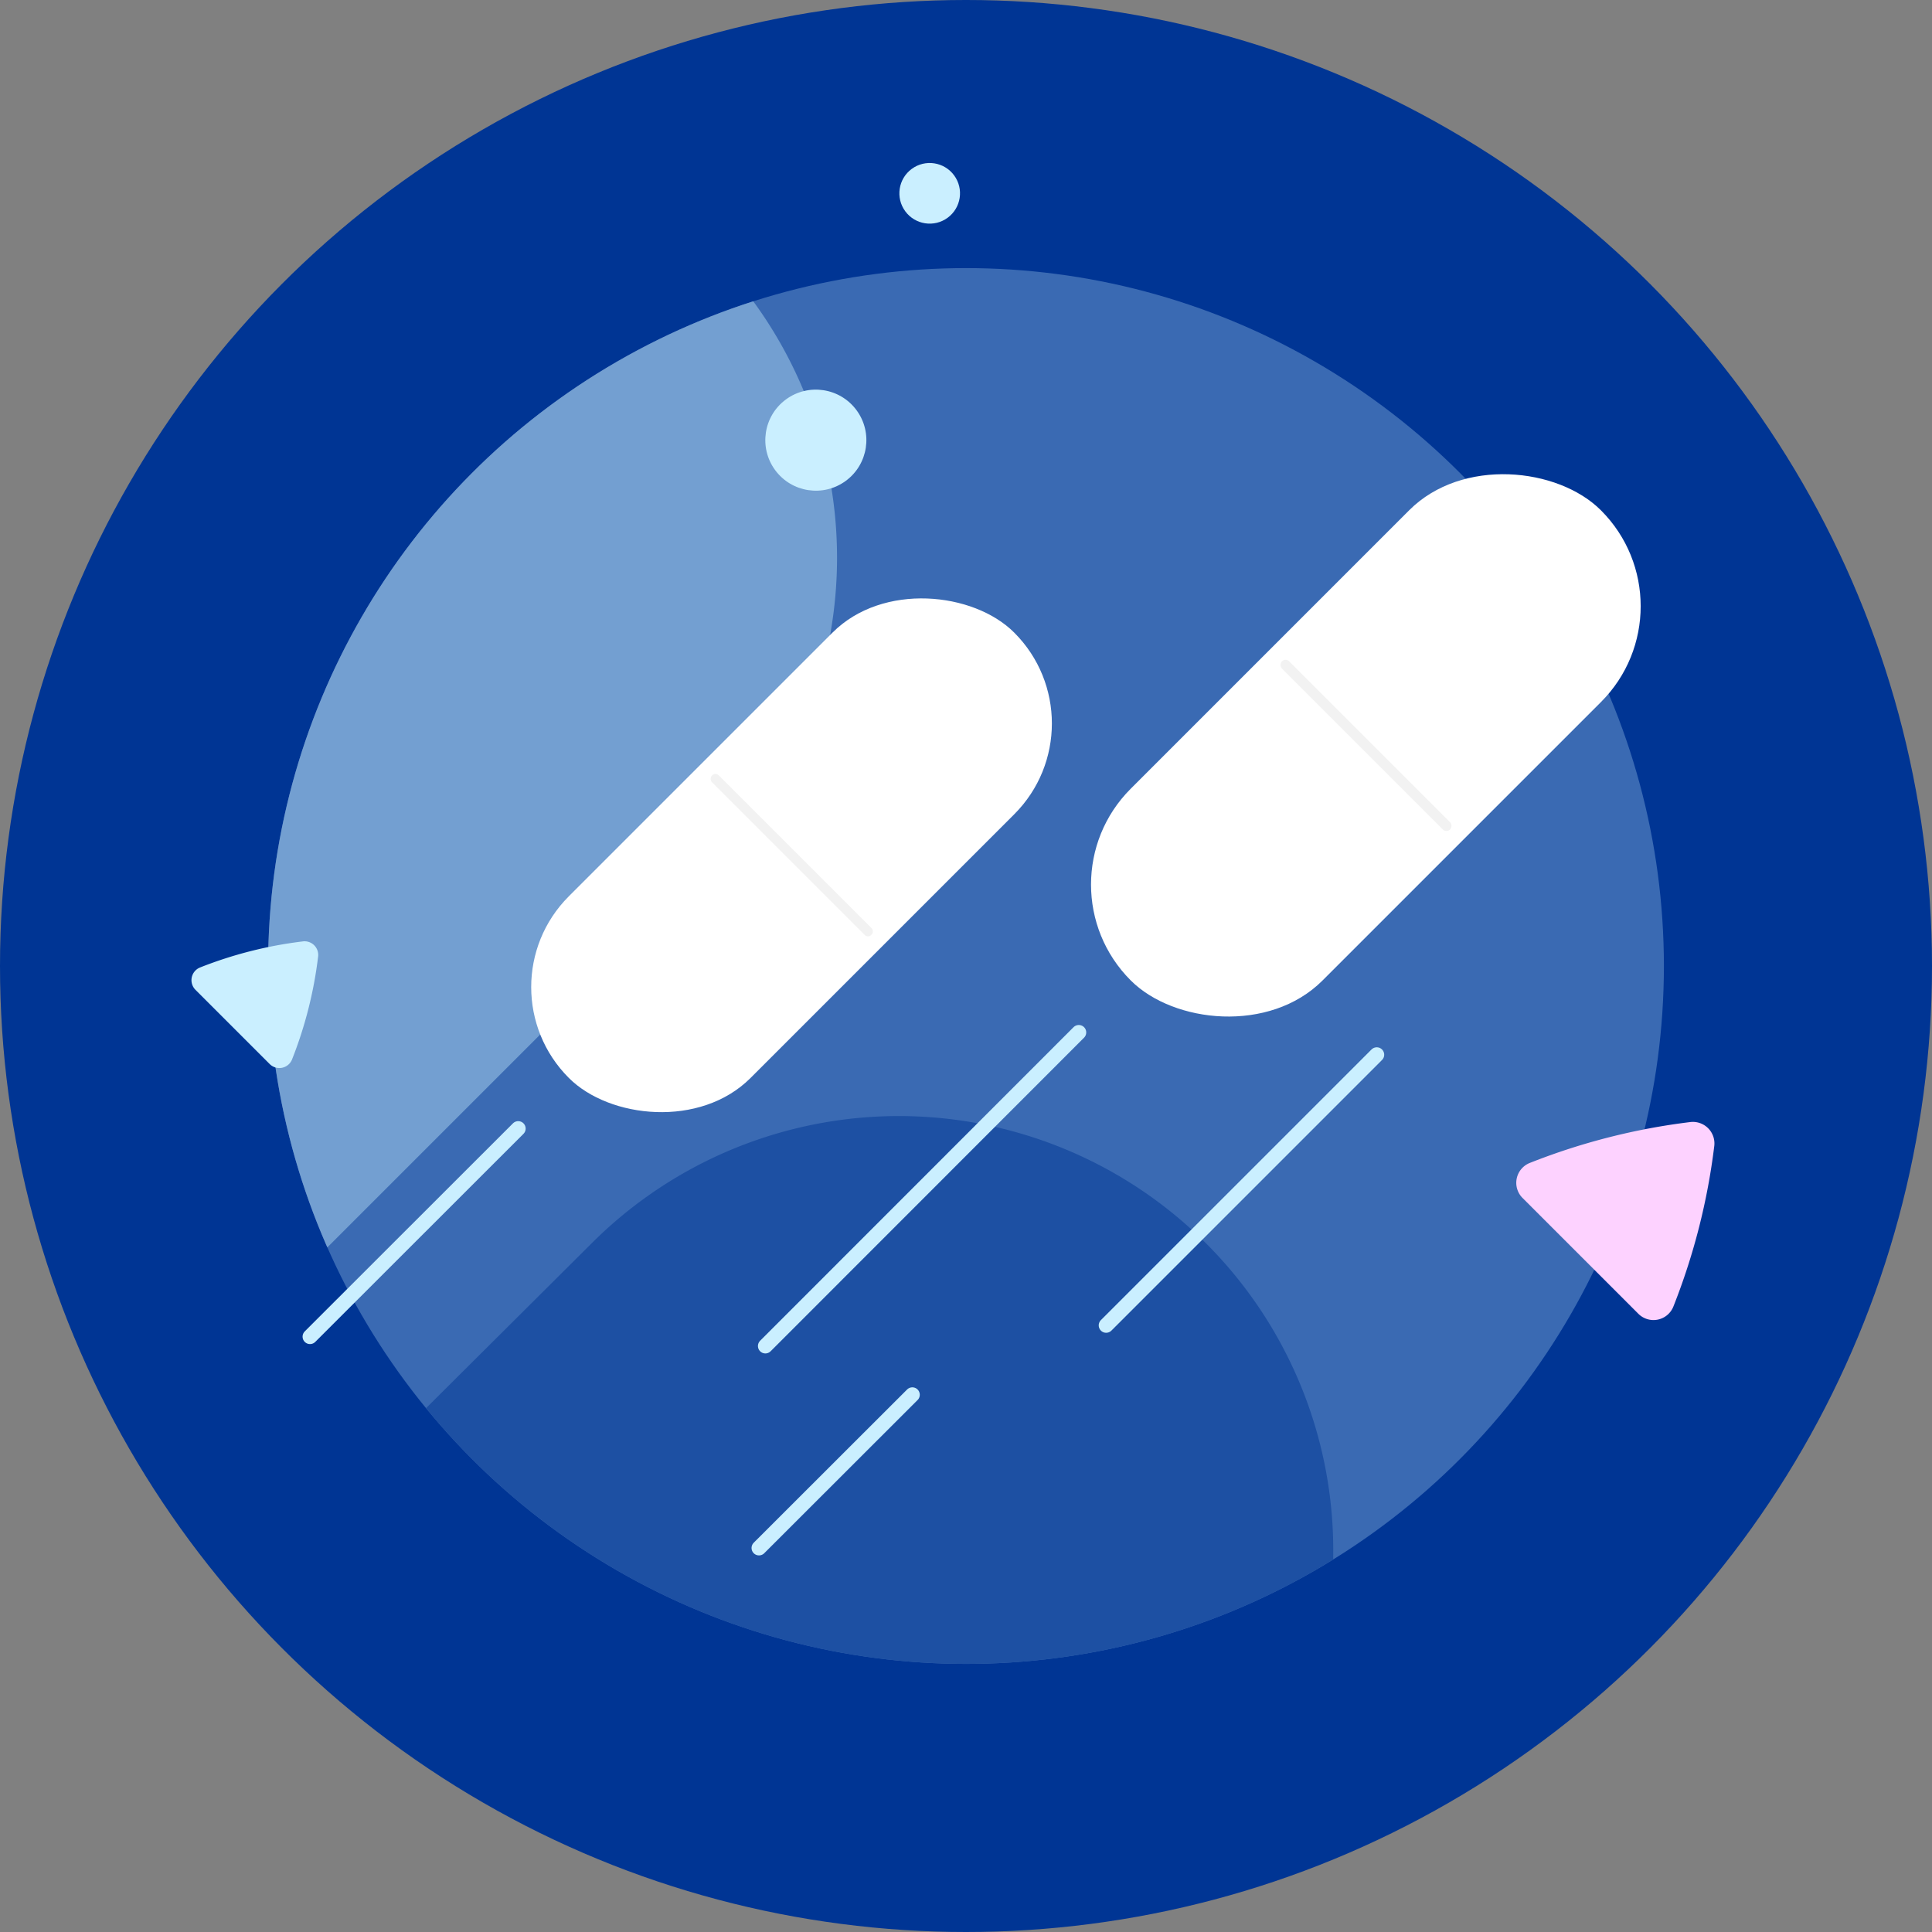
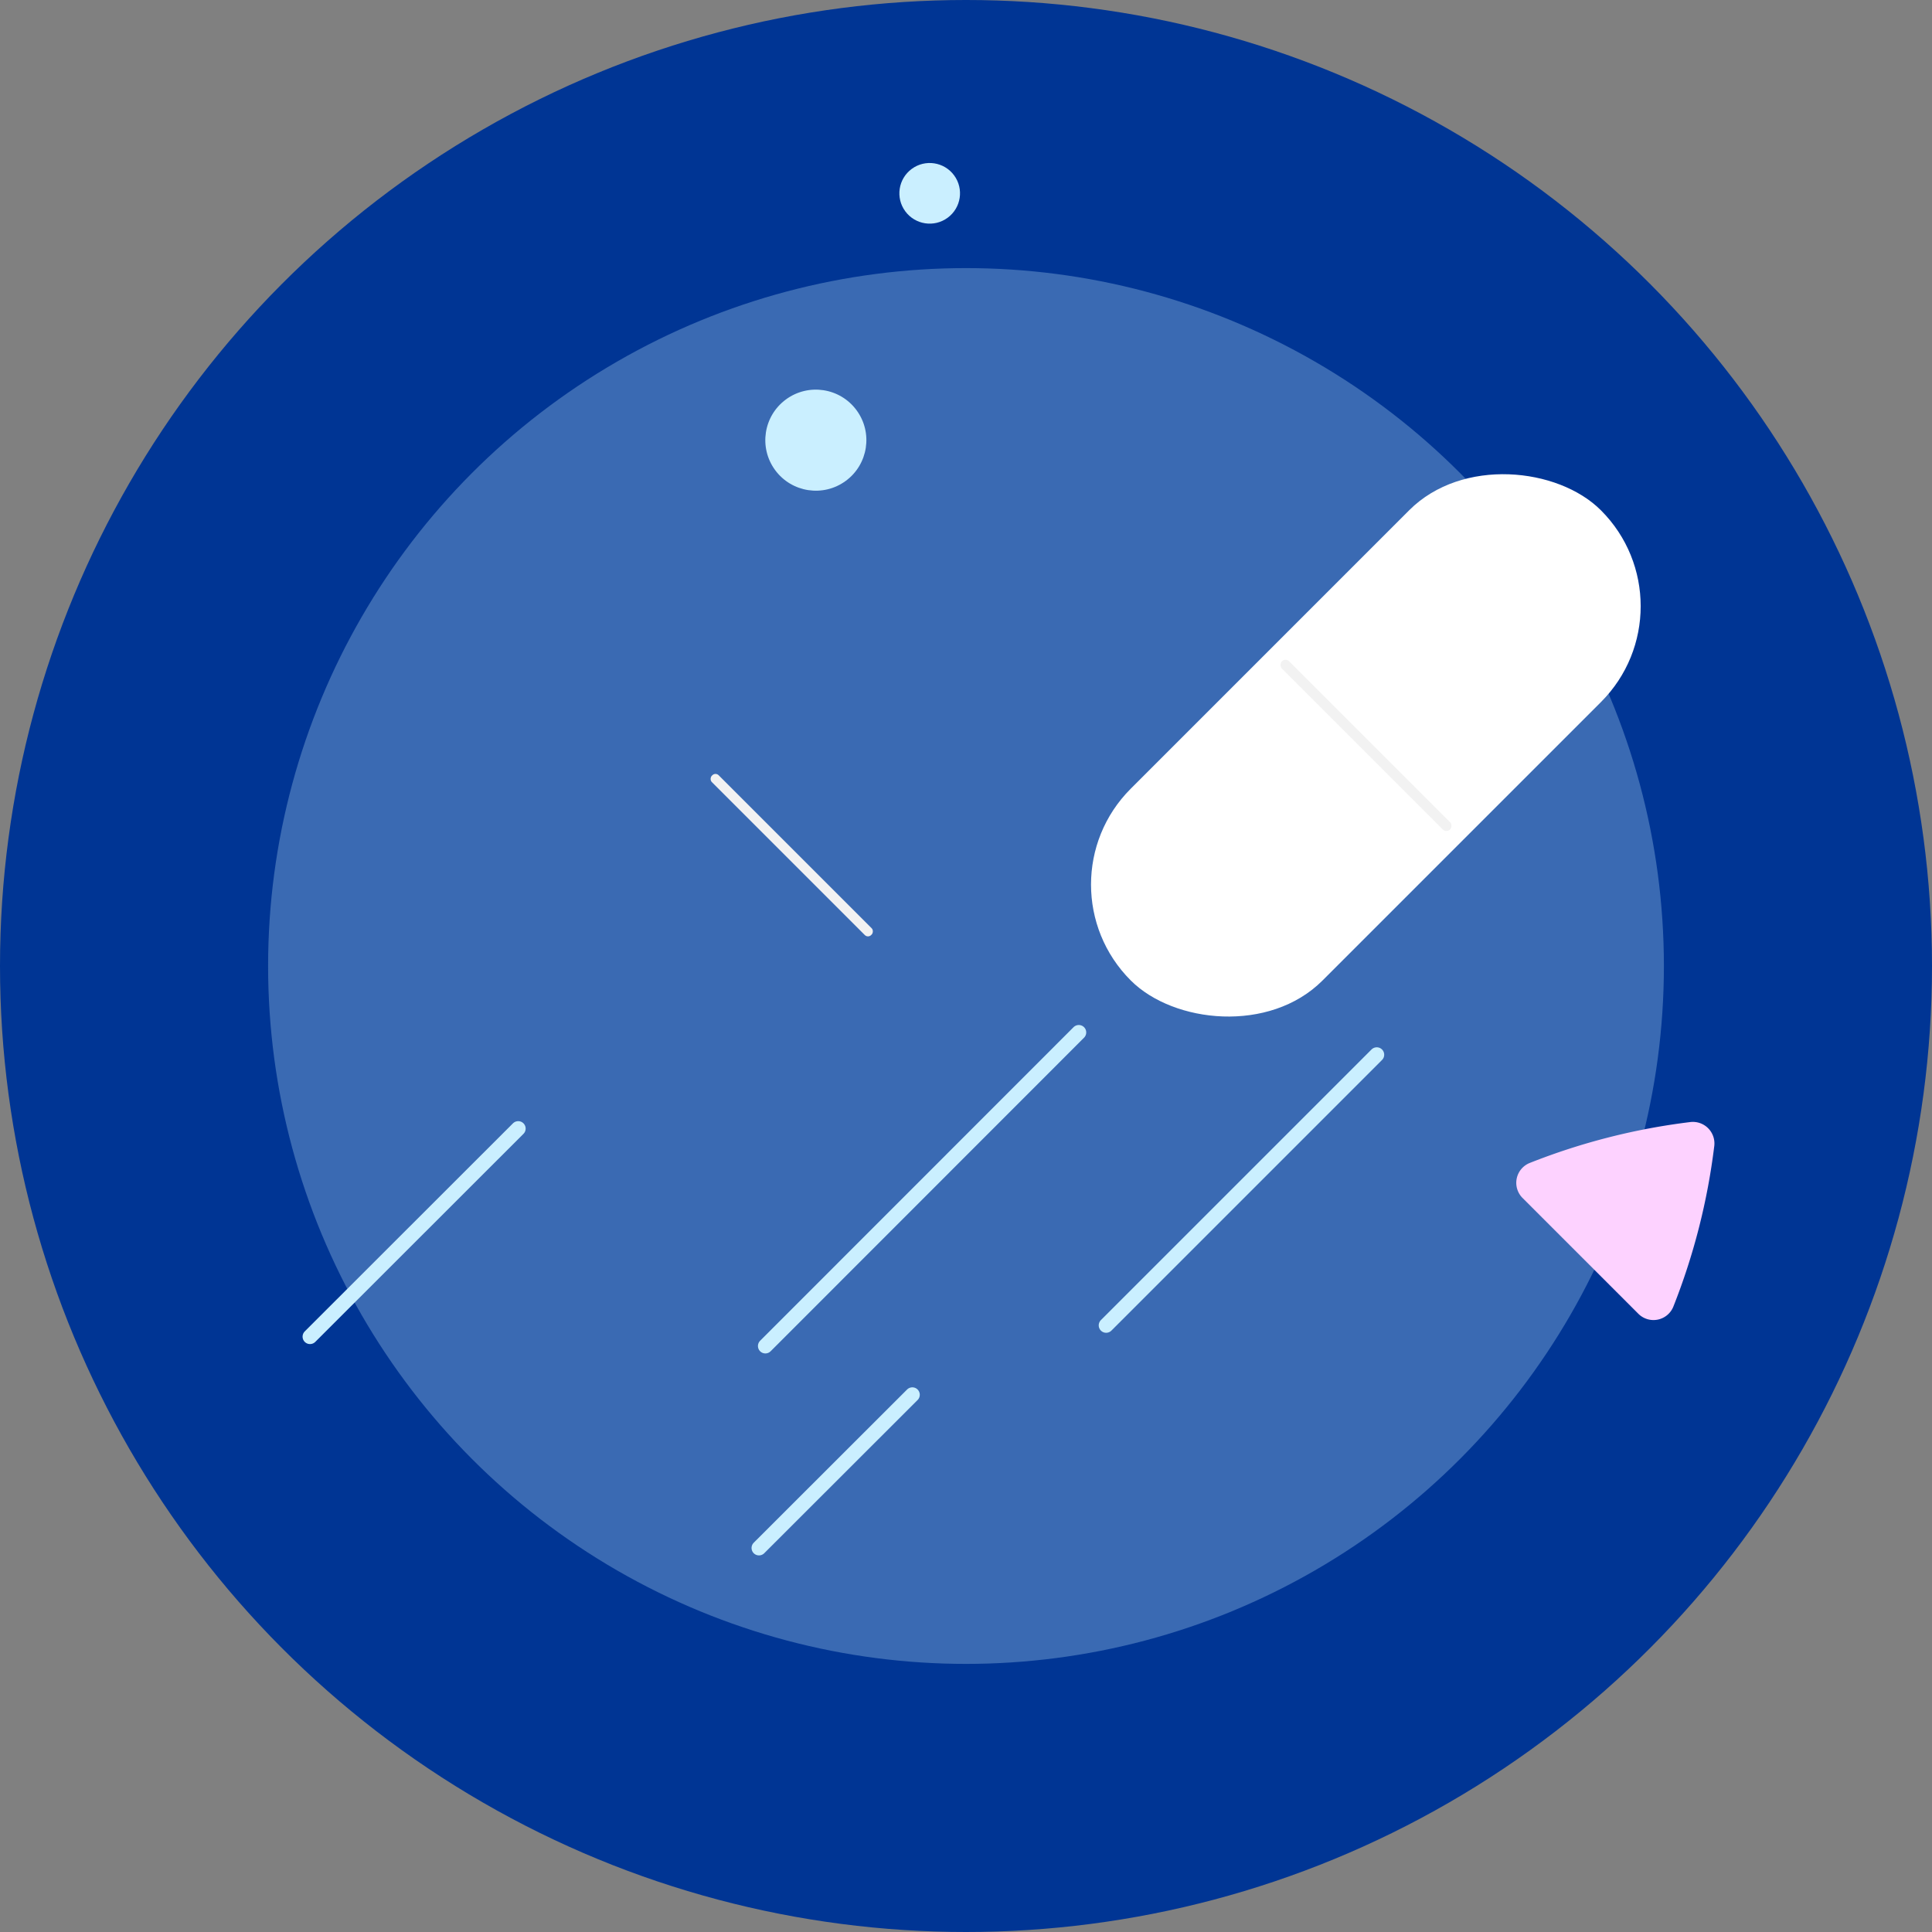
<svg xmlns="http://www.w3.org/2000/svg" viewBox="0 0 130 130">
  <rect x="0" y="0" width="130" height="130" fill="#808080" stroke="none" />
  <defs>
    <style>.cls-1{fill:#3a6ab3;}.cls-2{fill:#003594;}.cls-3{clip-path:url(#clip-path);}.cls-4{fill:#1d50a3;}.cls-5{fill:#739fd1;}.cls-6{fill:#fdd2ff;}.cls-7{fill:#caefff;}.cls-8{fill:#fff;}.cls-9{fill:#f2f2f2;}.cls-10{fill:none;stroke:#caefff;stroke-linecap:round;stroke-linejoin:round;}</style>
    <clipPath id="clip-path">
-       <circle class="cls-1" cx="65" cy="65" r="46.96" />
-     </clipPath>
+       </clipPath>
  </defs>
  <title>Snabbverkande</title>
  <g id="Lager_2" data-name="Lager 2">
    <g id="Lager_1-2" data-name="Lager 1">
      <circle class="cls-2" cx="65" cy="65" r="65" />
      <circle class="cls-1" cx="65" cy="65" r="46.96" />
      <g class="cls-3">
        <path class="cls-4" d="M81.15,125a29.23,29.23,0,0,0,0-41.34h0a29.23,29.23,0,0,0-41.34,0L22.39,101Z" />
-         <path class="cls-5" d="M47.74,58.22l-30.6,30.6S6.4,70.32,8.65,47.32C10.2,31.41,24.74,18,27.79,18c7.48,0,14.24-6.87,19.95-1.16h0A29.23,29.23,0,0,1,47.74,58.22Z" />
      </g>
      <path class="cls-6" d="M113.74,75.5a43.69,43.69,0,0,0-10.8,2.75,1.44,1.44,0,0,0-.49,2.36l7.79,7.79a1.44,1.44,0,0,0,2.36-.49,43.69,43.69,0,0,0,2.75-10.8A1.45,1.45,0,0,0,113.74,75.5Z" />
-       <path class="cls-7" d="M20.34,63.35a27.82,27.82,0,0,0-6.88,1.75.92.92,0,0,0-.31,1.5l5,5a.92.92,0,0,0,1.5-.31,27.82,27.82,0,0,0,1.75-6.88A.92.92,0,0,0,20.34,63.35Z" />
      <circle class="cls-7" cx="54.9" cy="29.62" r="3.4" transform="translate(-6.88 38.28) rotate(-36.33)" />
      <circle class="cls-7" cx="62.56" cy="13.01" r="2.04" transform="translate(4.45 39.59) rotate(-36.33)" />
      <rect class="cls-8" x="69.54" y="41.03" width="44.74" height="18.25" rx="9.12" ry="9.12" transform="translate(-8.55 79.68) rotate(-45)" />
      <rect class="cls-9" x="83.91" y="49.81" width="16" height="0.69" rx="0.34" ry="0.34" transform="translate(62.39 -50.3) rotate(45)" />
-       <rect class="cls-8" x="32.07" y="48.9" width="42.38" height="17.29" rx="8.64" ry="8.64" transform="translate(-25.09 54.52) rotate(-45)" />
      <rect class="cls-9" x="45.69" y="57.21" width="15.16" height="0.65" rx="0.3" ry="0.3" transform="translate(56.29 -20.81) rotate(45)" />
      <line class="cls-10" x1="72.59" y1="69.47" x2="51.5" y2="90.57" />
      <line class="cls-10" x1="61.39" y1="93.85" x2="51.07" y2="104.16" />
      <line class="cls-10" x1="34.87" y1="75.94" x2="20.86" y2="89.94" />
      <line class="cls-10" x1="92.64" y1="70.97" x2="74.43" y2="89.18" />
    </g>
  </g>
</svg>